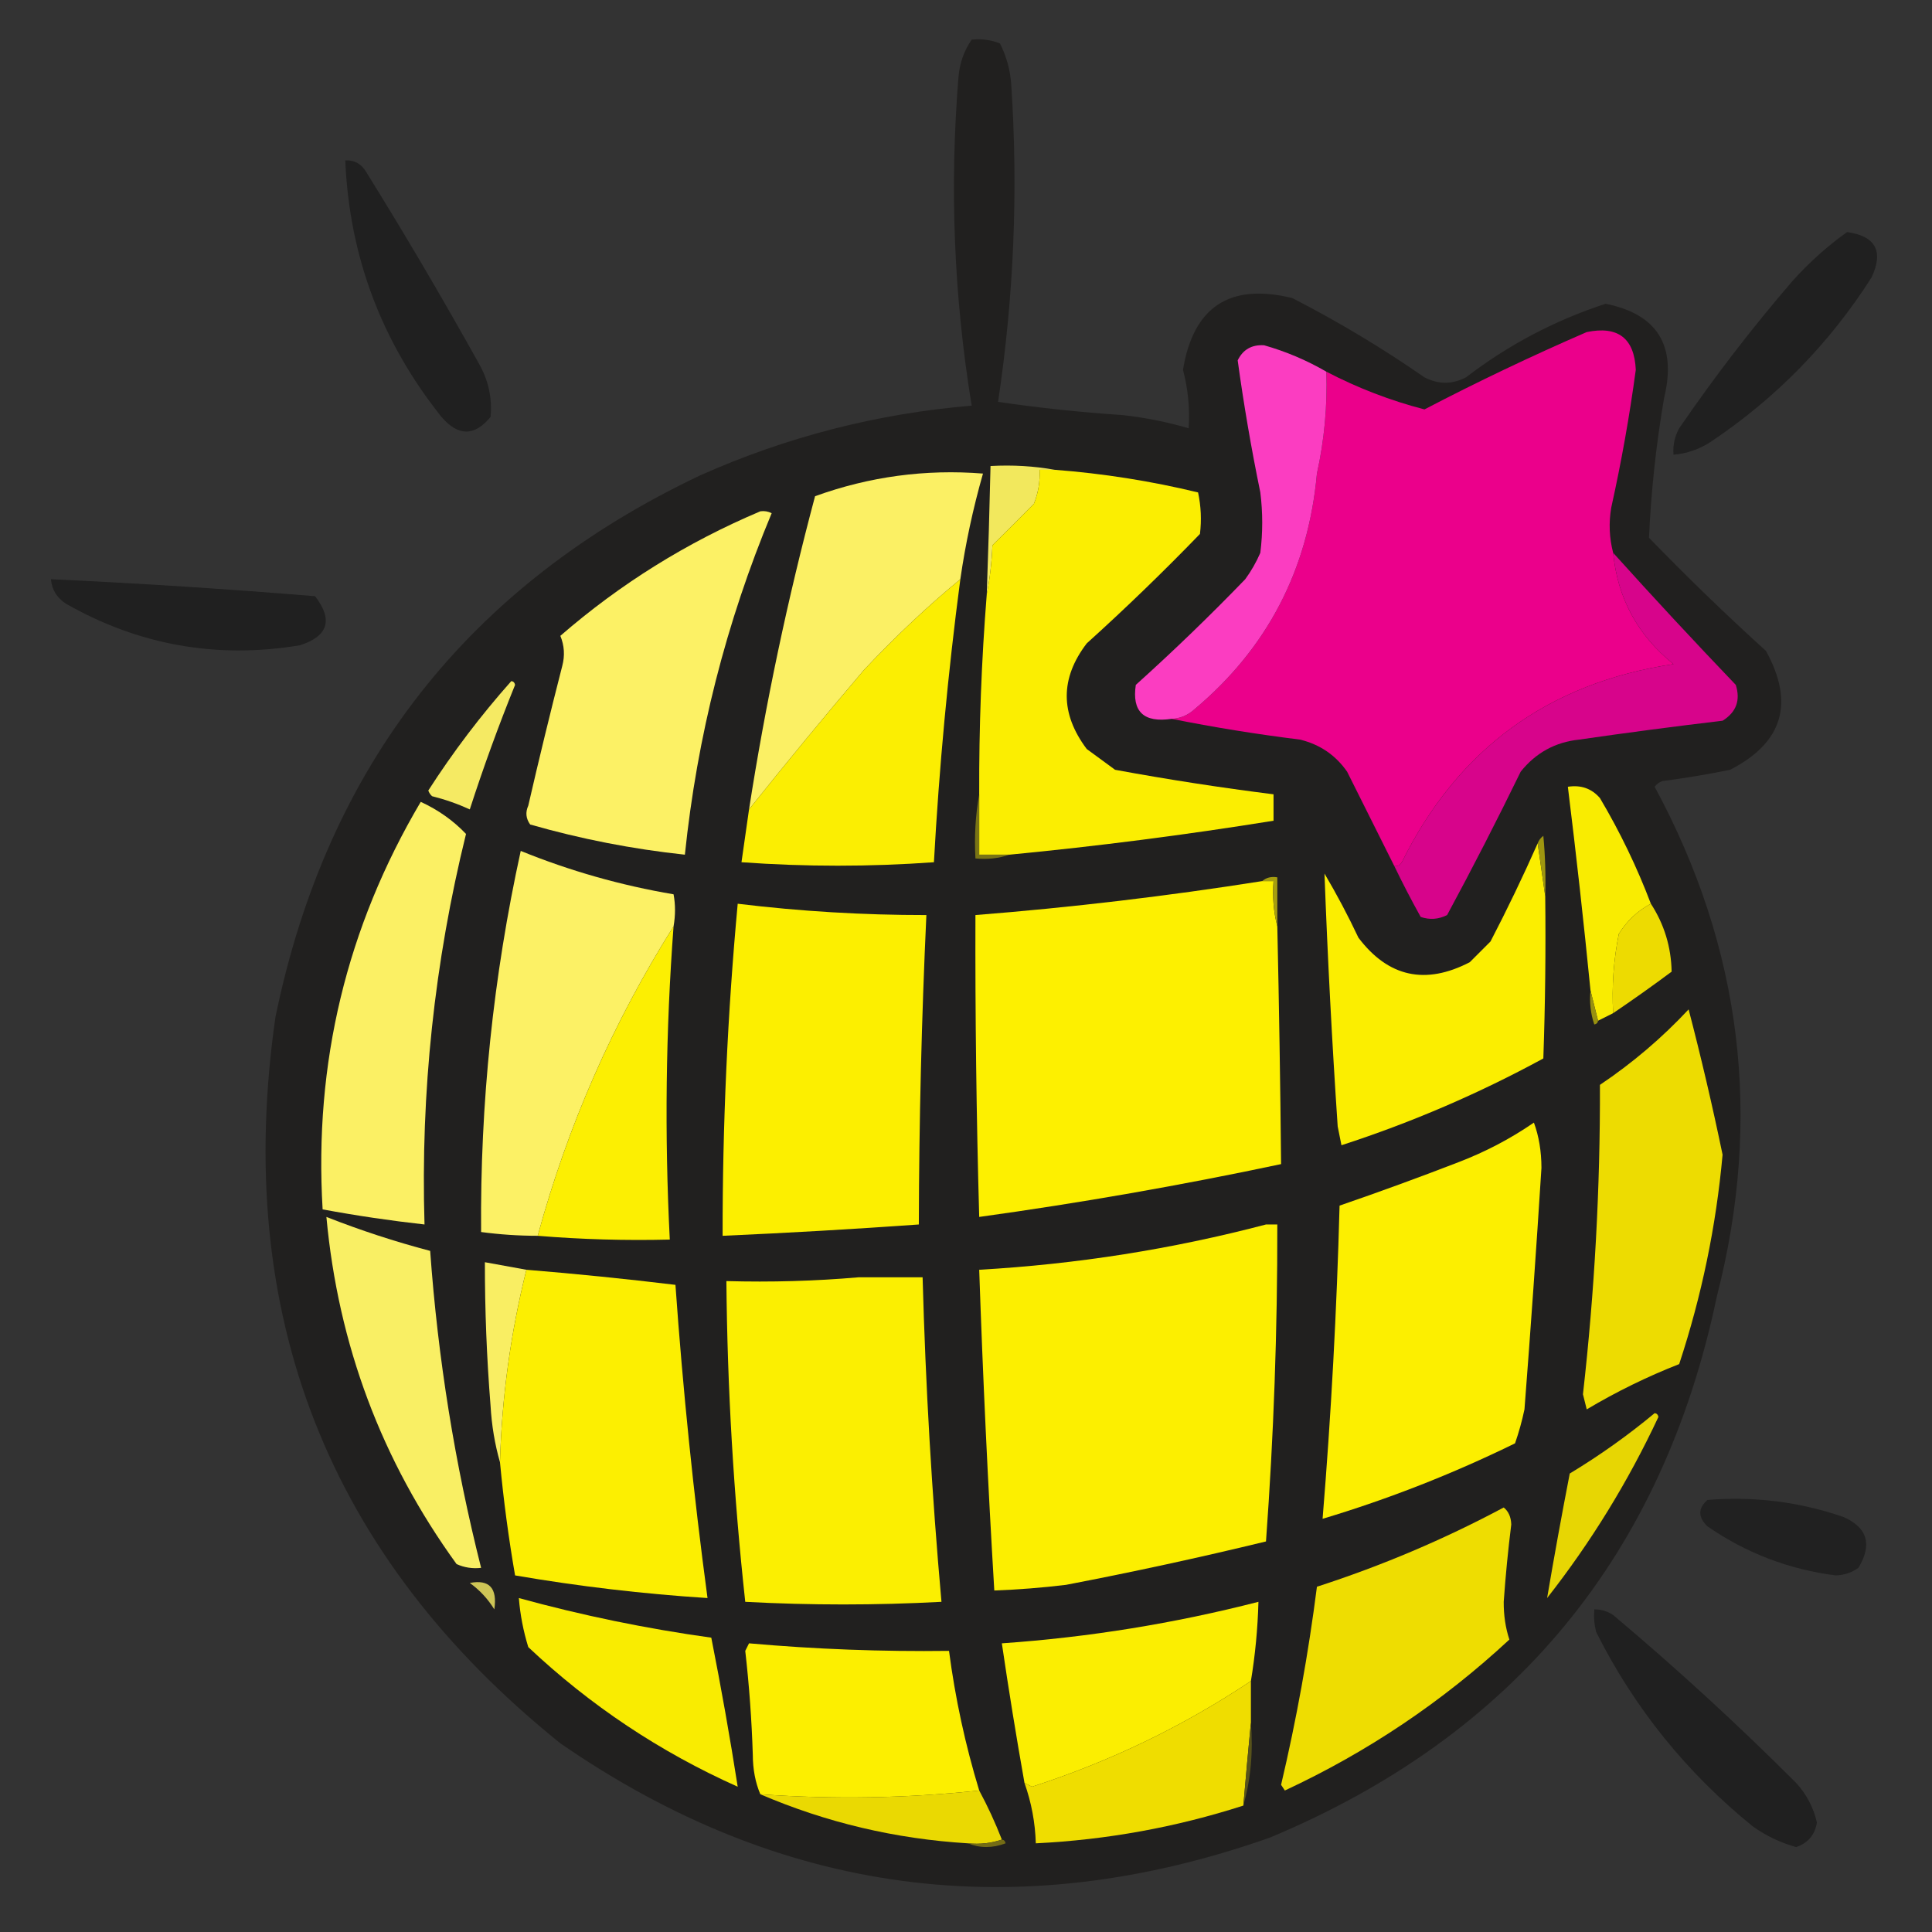
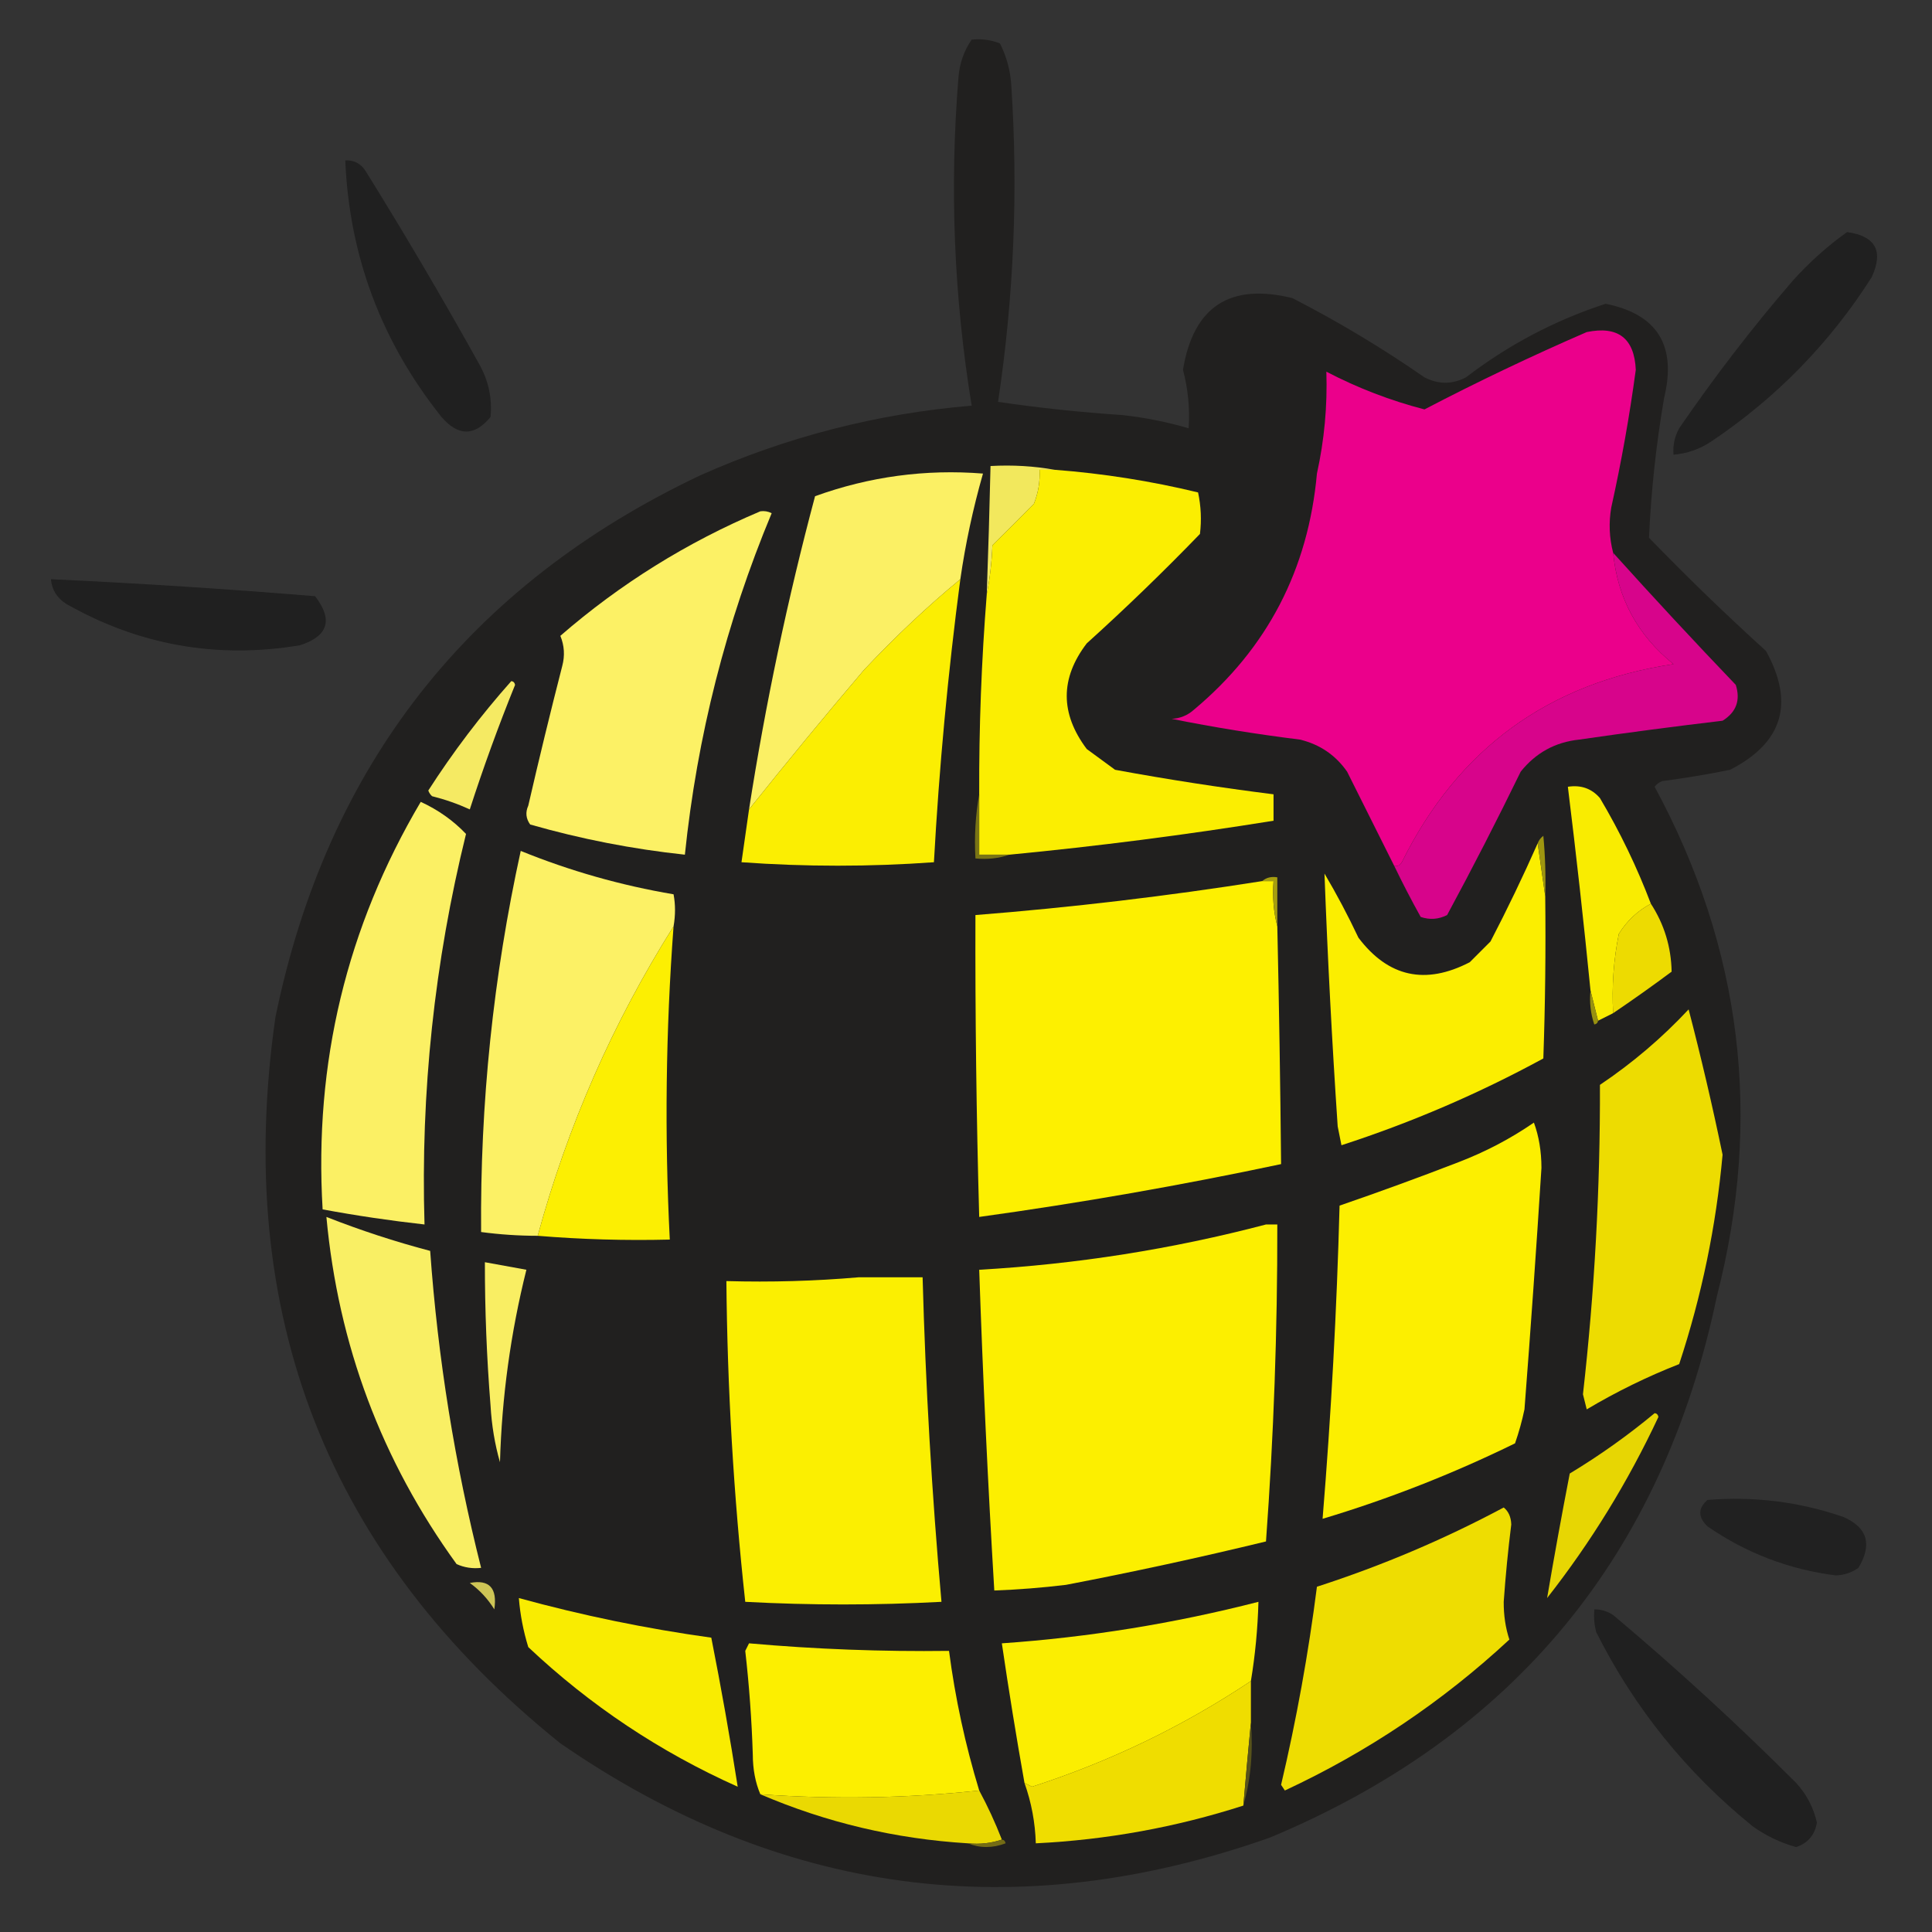
<svg xmlns="http://www.w3.org/2000/svg" width="512px" height="512px" style="shape-rendering:geometricPrecision; text-rendering:geometricPrecision; image-rendering:optimizeQuality; fill-rule:evenodd; clip-rule:evenodd">
  <rect width="100%" height="100%" fill="#333333" stroke="none" />
  <g>
    <path style="opacity:0.989" fill="#222120" d="M 257.5,10.5 C 260.119,10.232 262.619,10.565 265,11.5C 266.743,14.957 267.743,18.623 268,22.5C 269.856,50.634 268.69,78.634 264.5,106.5C 275.416,108.098 286.416,109.265 297.5,110C 303.471,110.661 309.305,111.828 315,113.5C 315.349,108.271 314.849,103.104 313.5,98C 316.255,81.259 325.922,74.926 342.5,79C 354.664,85.245 366.331,92.245 377.5,100C 381.197,101.899 384.864,101.899 388.5,100C 399.736,91.383 412.069,84.883 425.5,80.5C 439.224,83.249 444.391,91.582 441,105.5C 438.895,117.785 437.562,130.118 437,142.5C 446.976,152.809 457.309,162.809 468,172.5C 475.637,186.34 472.47,196.84 458.5,204C 452.536,205.216 446.536,206.216 440.5,207C 439.692,207.308 439.025,207.808 438.5,208.5C 461.634,251.279 467.134,296.279 455,343.5C 440.636,412.188 401.136,460.021 336.5,487C 269.467,510.622 206.8,502.288 148.5,462C 86.859,412.451 61.692,348.285 73,269.5C 86.692,202.926 124.192,155.092 185.5,126C 208.438,115.765 232.438,109.599 257.5,107.5C 252.787,78.661 251.62,49.661 254,20.5C 254.29,16.792 255.457,13.459 257.5,10.5 Z" />
  </g>
  <g>
    <path style="opacity:0.937" fill="#1f1f1f" d="M 91.5,42.5 C 93.903,42.393 95.737,43.393 97,45.5C 107.399,62.24 117.399,79.24 127,96.5C 129.469,100.894 130.469,105.561 130,110.5C 125.759,115.66 121.426,115.66 117,110.5C 101.066,90.52 92.566,67.854 91.5,42.5 Z" />
  </g>
  <g>
    <path style="opacity:0.941" fill="#1f1f1f" d="M 489.5,61.5 C 497.058,62.562 499.225,66.562 496,73.5C 484.878,90.956 470.711,105.456 453.5,117C 450.439,119.035 447.105,120.201 443.5,120.5C 443.298,118.011 443.798,115.677 445,113.5C 454.274,99.959 464.274,86.959 475,74.5C 479.432,69.56 484.265,65.227 489.5,61.5 Z" />
  </g>
  <g>
    <path style="opacity:1" fill="#eb008b" d="M 427.5,146.5 C 428.666,158.522 433.999,168.356 443.5,176C 410.368,180.965 386.368,198.465 371.5,228.5C 371.043,229.298 370.376,229.631 369.5,229.5C 365.347,221.193 361.18,212.86 357,204.5C 353.932,200.106 349.765,197.272 344.5,196C 332.96,194.568 321.627,192.735 310.5,190.5C 312.783,190.392 314.783,189.559 316.5,188C 335.862,171.782 346.695,150.949 349,125.5C 350.96,116.605 351.793,107.605 351.5,98.5C 359.785,102.817 368.452,106.151 377.5,108.5C 391.452,101.219 405.785,94.385 420.5,88C 428.794,86.305 433.128,89.638 433.5,98C 431.849,110.255 429.682,122.422 427,134.5C 426.306,138.554 426.473,142.554 427.5,146.5 Z" />
  </g>
  <g>
-     <path style="opacity:1" fill="#fb3dc1" d="M 351.5,98.5 C 351.793,107.605 350.96,116.605 349,125.5C 346.695,150.949 335.862,171.782 316.5,188C 314.783,189.559 312.783,190.392 310.5,190.5C 303.101,191.595 299.935,188.595 301,181.5C 310.97,172.53 320.637,163.197 330,153.5C 331.586,151.33 332.92,148.996 334,146.5C 334.667,141.167 334.667,135.833 334,130.5C 331.601,118.845 329.601,107.178 328,95.5C 329.393,92.634 331.726,91.301 335,91.5C 340.785,93.142 346.285,95.475 351.5,98.5 Z" />
-   </g>
+     </g>
  <g>
    <path style="opacity:1" fill="#fbf064" d="M 254.5,153.5 C 245.865,160.613 237.365,168.613 229,177.5C 218.591,189.732 208.425,202.065 198.5,214.5C 202.86,186.532 208.694,158.866 216,131.5C 230.413,126.292 245.246,124.292 260.5,125.5C 257.844,134.82 255.844,144.153 254.5,153.5 Z" />
  </g>
  <g>
    <path style="opacity:1" fill="#f2e85d" d="M 279.5,124.5 C 278.167,124.5 276.833,124.5 275.5,124.5C 275.649,127.607 275.149,130.607 274,133.5C 270.419,137.15 266.752,140.816 263,144.5C 262.825,149.019 262.325,153.353 261.5,157.5C 261.907,146.169 262.241,134.836 262.5,123.5C 268.358,123.178 274.025,123.511 279.5,124.5 Z" />
  </g>
  <g>
    <path style="opacity:1" fill="#fbee01" d="M 279.5,124.5 C 292.354,125.479 305.021,127.479 317.5,130.5C 318.283,134.146 318.45,137.812 318,141.5C 308.304,151.53 298.304,161.197 288,170.5C 280.932,179.753 280.932,189.086 288,198.5C 290.5,200.333 293,202.167 295.5,204C 309.431,206.567 323.431,208.733 337.5,210.5C 337.5,212.833 337.5,215.167 337.5,217.5C 314.251,221.25 290.918,224.25 267.5,226.5C 264.833,226.5 262.167,226.5 259.5,226.5C 259.5,221.167 259.5,215.833 259.5,210.5C 259.43,192.802 260.096,175.136 261.5,157.5C 262.325,153.353 262.825,149.019 263,144.5C 266.752,140.816 270.419,137.15 274,133.5C 275.149,130.607 275.649,127.607 275.5,124.5C 276.833,124.5 278.167,124.5 279.5,124.5 Z" />
  </g>
  <g>
    <path style="opacity:1" fill="#fcf165" d="M 201.5,135.5 C 202.552,135.351 203.552,135.517 204.5,136C 192.413,165 184.747,195.166 181.5,226.5C 167.603,225.017 153.936,222.35 140.5,218.5C 139.369,216.926 139.202,215.259 140,213.5C 142.842,201.132 145.842,188.799 149,176.5C 149.728,173.77 149.562,171.103 148.5,168.5C 164.38,154.722 182.047,143.722 201.5,135.5 Z" />
  </g>
  <g>
    <path style="opacity:1" fill="#d7048b" d="M 427.5,146.5 C 438.1,158.271 448.933,169.937 460,181.5C 461.293,185.582 460.126,188.749 456.5,191C 443.818,192.502 431.151,194.169 418.5,196C 412.162,196.666 406.995,199.5 403,204.5C 396.755,217.323 390.255,229.99 383.5,242.5C 381.235,243.647 378.902,243.814 376.5,243C 374.026,238.552 371.693,234.052 369.5,229.5C 370.376,229.631 371.043,229.298 371.5,228.5C 386.368,198.465 410.368,180.965 443.5,176C 433.999,168.356 428.666,158.522 427.5,146.5 Z" />
  </g>
  <g>
    <path style="opacity:0.948" fill="#1f1f1f" d="M 13.5,153.5 C 36.868,154.585 60.201,156.085 83.5,158C 88.317,164.257 86.984,168.59 79.5,171C 57.495,174.665 36.829,170.998 17.5,160C 15.077,158.429 13.744,156.263 13.5,153.5 Z" />
  </g>
  <g>
    <path style="opacity:1" fill="#fbee02" d="M 254.5,153.5 C 251.213,178.412 248.88,203.412 247.5,228.5C 230.495,229.723 213.495,229.723 196.5,228.5C 197.167,223.833 197.833,219.167 198.5,214.5C 208.425,202.065 218.591,189.732 229,177.5C 237.365,168.613 245.865,160.613 254.5,153.5 Z" />
  </g>
  <g>
    <path style="opacity:1" fill="#f5ea63" d="M 135.5,180.5 C 136.043,180.56 136.376,180.893 136.5,181.5C 132.1,192.368 128.1,203.368 124.5,214.5C 121.283,213.028 117.949,211.862 114.5,211C 114.043,210.586 113.709,210.086 113.5,209.5C 120.09,199.247 127.423,189.58 135.5,180.5 Z" />
  </g>
  <g>
    <path style="opacity:1" fill="#f9ec01" d="M 437.5,239.5 C 433.99,241.357 431.157,244.024 429,247.5C 427.616,254.411 427.116,261.411 427.5,268.5C 426.167,269.167 424.833,269.833 423.5,270.5C 422.833,267.833 422.167,265.167 421.5,262.5C 419.721,244.489 417.721,226.489 415.5,208.5C 418.972,207.963 421.805,208.963 424,211.5C 429.318,220.469 433.818,229.803 437.5,239.5 Z" />
  </g>
  <g>
    <path style="opacity:1" fill="#fbf064" d="M 111.5,212.5 C 116.126,214.629 120.126,217.462 123.5,221C 115.123,254.975 111.456,289.475 112.5,324.5C 103.449,323.491 94.449,322.158 85.5,320.5C 83.191,281.738 91.858,245.738 111.5,212.5 Z" />
  </g>
  <g>
    <path style="opacity:1" fill="#797415" d="M 259.5,210.5 C 259.5,215.833 259.5,221.167 259.5,226.5C 262.167,226.5 264.833,226.5 267.5,226.5C 264.713,227.477 261.713,227.81 258.5,227.5C 258.178,221.642 258.511,215.975 259.5,210.5 Z" />
  </g>
  <g>
    <path style="opacity:1" fill="#fbee00" d="M 407.5,223.5 C 408.167,228.167 408.833,232.833 409.5,237.5C 409.667,251.837 409.5,266.171 409,280.5C 391.882,289.818 374.049,297.484 355.5,303.5C 355.167,301.833 354.833,300.167 354.5,298.5C 353,276.165 351.833,253.831 351,231.5C 354.255,237.008 357.255,242.675 360,248.5C 367.899,258.931 377.732,261.097 389.5,255C 391.333,253.167 393.167,251.333 395,249.5C 399.453,240.929 403.62,232.262 407.5,223.5 Z" />
  </g>
  <g>
    <path style="opacity:1" fill="#fcf165" d="M 178.5,245.5 C 162.447,270.97 150.447,298.303 142.5,327.5C 137.473,327.497 132.473,327.164 127.5,326.5C 127.22,292.397 130.72,258.73 138,225.5C 151.045,230.804 164.545,234.637 178.5,237C 179.013,239.718 179.013,242.551 178.5,245.5 Z" />
  </g>
  <g>
    <path style="opacity:1" fill="#fdf000" d="M 334.5,233.5 C 335.5,233.5 336.5,233.5 337.5,233.5C 337.183,237.702 337.517,241.702 338.5,245.5C 338.967,266.497 339.3,287.497 339.5,308.5C 313.017,314.12 286.35,318.786 259.5,322.5C 258.753,295.84 258.42,269.173 258.5,242.5C 283.953,240.485 309.287,237.485 334.5,233.5 Z" />
  </g>
  <g>
    <path style="opacity:1" fill="#9e9610" d="M 409.5,237.5 C 408.833,232.833 408.167,228.167 407.5,223.5C 407.783,222.711 408.283,222.044 409,221.5C 409.499,226.823 409.666,232.156 409.5,237.5 Z" />
  </g>
  <g>
-     <path style="opacity:1" fill="#fcef00" d="M 195.5,239.5 C 212.094,241.515 228.76,242.515 245.5,242.5C 244.231,269.817 243.564,297.15 243.5,324.5C 226.182,325.734 208.849,326.734 191.5,327.5C 191.469,298.043 192.802,268.71 195.5,239.5 Z" />
-   </g>
+     </g>
  <g>
    <path style="opacity:1" fill="#eddb01" d="M 437.5,239.5 C 441.036,244.944 442.87,250.944 443,257.5C 437.892,261.299 432.725,264.966 427.5,268.5C 427.116,261.411 427.616,254.411 429,247.5C 431.157,244.024 433.99,241.357 437.5,239.5 Z" />
  </g>
  <g>
    <path style="opacity:1" fill="#a69e0f" d="M 334.5,233.5 C 335.568,232.566 336.901,232.232 338.5,232.5C 338.5,236.833 338.5,241.167 338.5,245.5C 337.517,241.702 337.183,237.702 337.5,233.5C 336.5,233.5 335.5,233.5 334.5,233.5 Z" />
  </g>
  <g>
    <path style="opacity:1" fill="#fcef02" d="M 178.5,245.5 C 176.43,273.146 176.097,300.813 177.5,328.5C 165.783,328.791 154.116,328.458 142.5,327.5C 150.447,298.303 162.447,270.97 178.5,245.5 Z" />
  </g>
  <g>
    <path style="opacity:1" fill="#989110" d="M 421.5,262.5 C 422.167,265.167 422.833,267.833 423.5,270.5C 423.44,271.043 423.107,271.376 422.5,271.5C 421.516,268.572 421.183,265.572 421.5,262.5 Z" />
  </g>
  <g>
    <path style="opacity:1" fill="#eddc01" d="M 447.5,267.5 C 450.801,280.156 453.801,292.989 456.5,306C 454.795,324.926 450.962,343.426 445,361.5C 436.552,364.807 428.386,368.807 420.5,373.5C 420.167,372.167 419.833,370.833 419.5,369.5C 422.583,342.257 424.083,314.924 424,287.5C 432.613,281.719 440.446,275.052 447.5,267.5 Z" />
  </g>
  <g>
    <path style="opacity:1" fill="#fcef00" d="M 406.5,297.5 C 407.824,301.107 408.491,305.107 408.5,309.5C 407.151,330.844 405.651,352.177 404,373.5C 403.355,376.559 402.522,379.559 401.5,382.5C 385.027,390.572 368.027,397.239 350.5,402.5C 352.764,374.882 354.264,347.215 355,319.5C 365.549,315.872 376.049,312.039 386.5,308C 393.67,305.25 400.337,301.75 406.5,297.5 Z" />
  </g>
  <g>
    <path style="opacity:1" fill="#f9ef64" d="M 86.5,322.5 C 95.503,326.041 104.67,329.041 114,331.5C 116.037,359.931 120.537,387.931 127.5,415.5C 125.208,415.756 123.041,415.423 121,414.5C 101.133,387.077 89.633,356.41 86.5,322.5 Z" />
  </g>
  <g>
    <path style="opacity:1" fill="#fcef00" d="M 335.5,324.5 C 336.5,324.5 337.5,324.5 338.5,324.5C 338.545,352.539 337.545,380.539 335.5,408.5C 317.956,412.759 300.289,416.592 282.5,420C 276.183,420.765 269.849,421.265 263.5,421.5C 261.801,393.188 260.468,364.855 259.5,336.5C 285.354,335.026 310.687,331.026 335.5,324.5 Z" />
  </g>
  <g>
    <path style="opacity:1" fill="#f9ee63" d="M 139.5,336.5 C 135.32,353.247 132.987,370.247 132.5,387.5C 131.129,382.728 130.296,377.728 130,372.5C 128.986,359.852 128.486,347.185 128.5,334.5C 132.167,335.167 135.833,335.833 139.5,336.5 Z" />
  </g>
  <g>
-     <path style="opacity:1" fill="#fcef01" d="M 139.5,336.5 C 152.739,337.583 165.906,338.916 179,340.5C 180.964,368.267 183.797,395.934 187.5,423.5C 170.392,422.403 153.392,420.403 136.5,417.5C 134.778,407.554 133.444,397.554 132.5,387.5C 132.987,370.247 135.32,353.247 139.5,336.5 Z" />
-   </g>
+     </g>
  <g>
    <path style="opacity:1" fill="#fbef01" d="M 227.5,338.5 C 233.167,338.5 238.833,338.5 244.5,338.5C 245.281,367.225 246.948,395.891 249.5,424.5C 232.128,425.427 214.795,425.427 197.5,424.5C 194.417,396.253 192.75,367.92 192.5,339.5C 204.345,339.828 216.012,339.495 227.5,338.5 Z" />
  </g>
  <g>
    <path style="opacity:1" fill="#e7d603" d="M 438.5,374.5 C 439.043,374.56 439.376,374.893 439.5,375.5C 431.451,392.69 421.618,408.69 410,423.5C 411.859,412.531 413.859,401.531 416,390.5C 423.959,385.692 431.459,380.358 438.5,374.5 Z" />
  </g>
  <g>
    <path style="opacity:0.938" fill="#202020" d="M 452.5,397.5 C 464.838,396.49 476.838,397.99 488.5,402C 494.894,404.805 496.228,409.305 492.5,415.5C 490.709,416.764 488.709,417.431 486.5,417.5C 474.066,415.913 462.732,411.58 452.5,404.5C 449.952,402.051 449.952,399.718 452.5,397.5 Z" />
  </g>
  <g>
    <path style="opacity:1" fill="#eedd01" d="M 398.5,399.5 C 399.765,400.514 400.431,402.014 400.5,404C 399.65,410.816 398.983,417.649 398.5,424.5C 398.481,428.089 398.981,431.422 400,434.5C 382.29,450.942 362.456,464.276 340.5,474.5C 340.167,474 339.833,473.5 339.5,473C 343.582,455.677 346.748,438.177 349,420.5C 366.197,414.941 382.697,407.941 398.5,399.5 Z" />
  </g>
  <g>
    <path style="opacity:1" fill="#cec556" d="M 124.5,419.5 C 129.671,418.509 131.838,420.842 131,426.5C 129.281,423.712 127.115,421.379 124.5,419.5 Z" />
  </g>
  <g>
    <path style="opacity:1" fill="#f9ec01" d="M 137.5,423.5 C 154.25,428.103 171.25,431.603 188.5,434C 191.131,447.296 193.464,460.463 195.5,473.5C 174.883,464.28 156.383,451.946 140,436.5C 138.686,432.246 137.853,427.913 137.5,423.5 Z" />
  </g>
  <g>
    <path style="opacity:1" fill="#fbee01" d="M 331.5,445.5 C 313.554,457.472 294.22,466.805 273.5,473.5C 272.817,473.137 272.15,472.804 271.5,472.5C 269.312,460.185 267.312,447.851 265.5,435.5C 288.496,433.901 311.163,430.234 333.5,424.5C 333.31,431.593 332.643,438.593 331.5,445.5 Z" />
  </g>
  <g>
    <path style="opacity:0.949" fill="#1f1f1f" d="M 422.5,426.5 C 424.308,426.491 425.975,426.991 427.5,428C 444.267,442.096 460.433,456.93 476,472.5C 478.754,475.508 480.587,479.008 481.5,483C 480.955,486.256 479.122,488.423 476,489.5C 471.832,488.332 467.998,486.499 464.5,484C 446.933,469.774 433.1,452.607 423,432.5C 422.505,430.527 422.338,428.527 422.5,426.5 Z" />
  </g>
  <g>
    <path style="opacity:1" fill="#fcef00" d="M 259.5,474.5 C 240.344,476.558 221.011,476.892 201.5,475.5C 200.179,472.402 199.512,468.902 199.5,465C 199.209,455.797 198.542,446.63 197.5,437.5C 197.833,436.833 198.167,436.167 198.5,435.5C 216.103,437.061 233.77,437.727 251.5,437.5C 253.146,450.063 255.812,462.396 259.5,474.5 Z" />
  </g>
  <g>
    <path style="opacity:1" fill="#efdd00" d="M 331.5,445.5 C 331.5,449.167 331.5,452.833 331.5,456.5C 330.802,463.734 330.136,471.067 329.5,478.5C 311.63,484.244 293.297,487.578 274.5,488.5C 274.335,483.006 273.335,477.673 271.5,472.5C 272.15,472.804 272.817,473.137 273.5,473.5C 294.22,466.805 313.554,457.472 331.5,445.5 Z" />
  </g>
  <g>
    <path style="opacity:1" fill="#58531a" d="M 331.5,456.5 C 332.13,464.243 331.463,471.576 329.5,478.5C 330.136,471.067 330.802,463.734 331.5,456.5 Z" />
  </g>
  <g>
    <path style="opacity:1" fill="#ead902" d="M 259.5,474.5 C 261.739,478.649 263.739,482.982 265.5,487.5C 262.713,488.477 259.713,488.81 256.5,488.5C 237.301,487.331 218.967,482.997 201.5,475.5C 221.011,476.892 240.344,476.558 259.5,474.5 Z" />
  </g>
  <g>
    <path style="opacity:1" fill="#746c15" d="M 265.5,487.5 C 266.043,487.56 266.376,487.893 266.5,488.5C 263.02,489.806 259.687,489.806 256.5,488.5C 259.713,488.81 262.713,488.477 265.5,487.5 Z" />
  </g>
</svg>